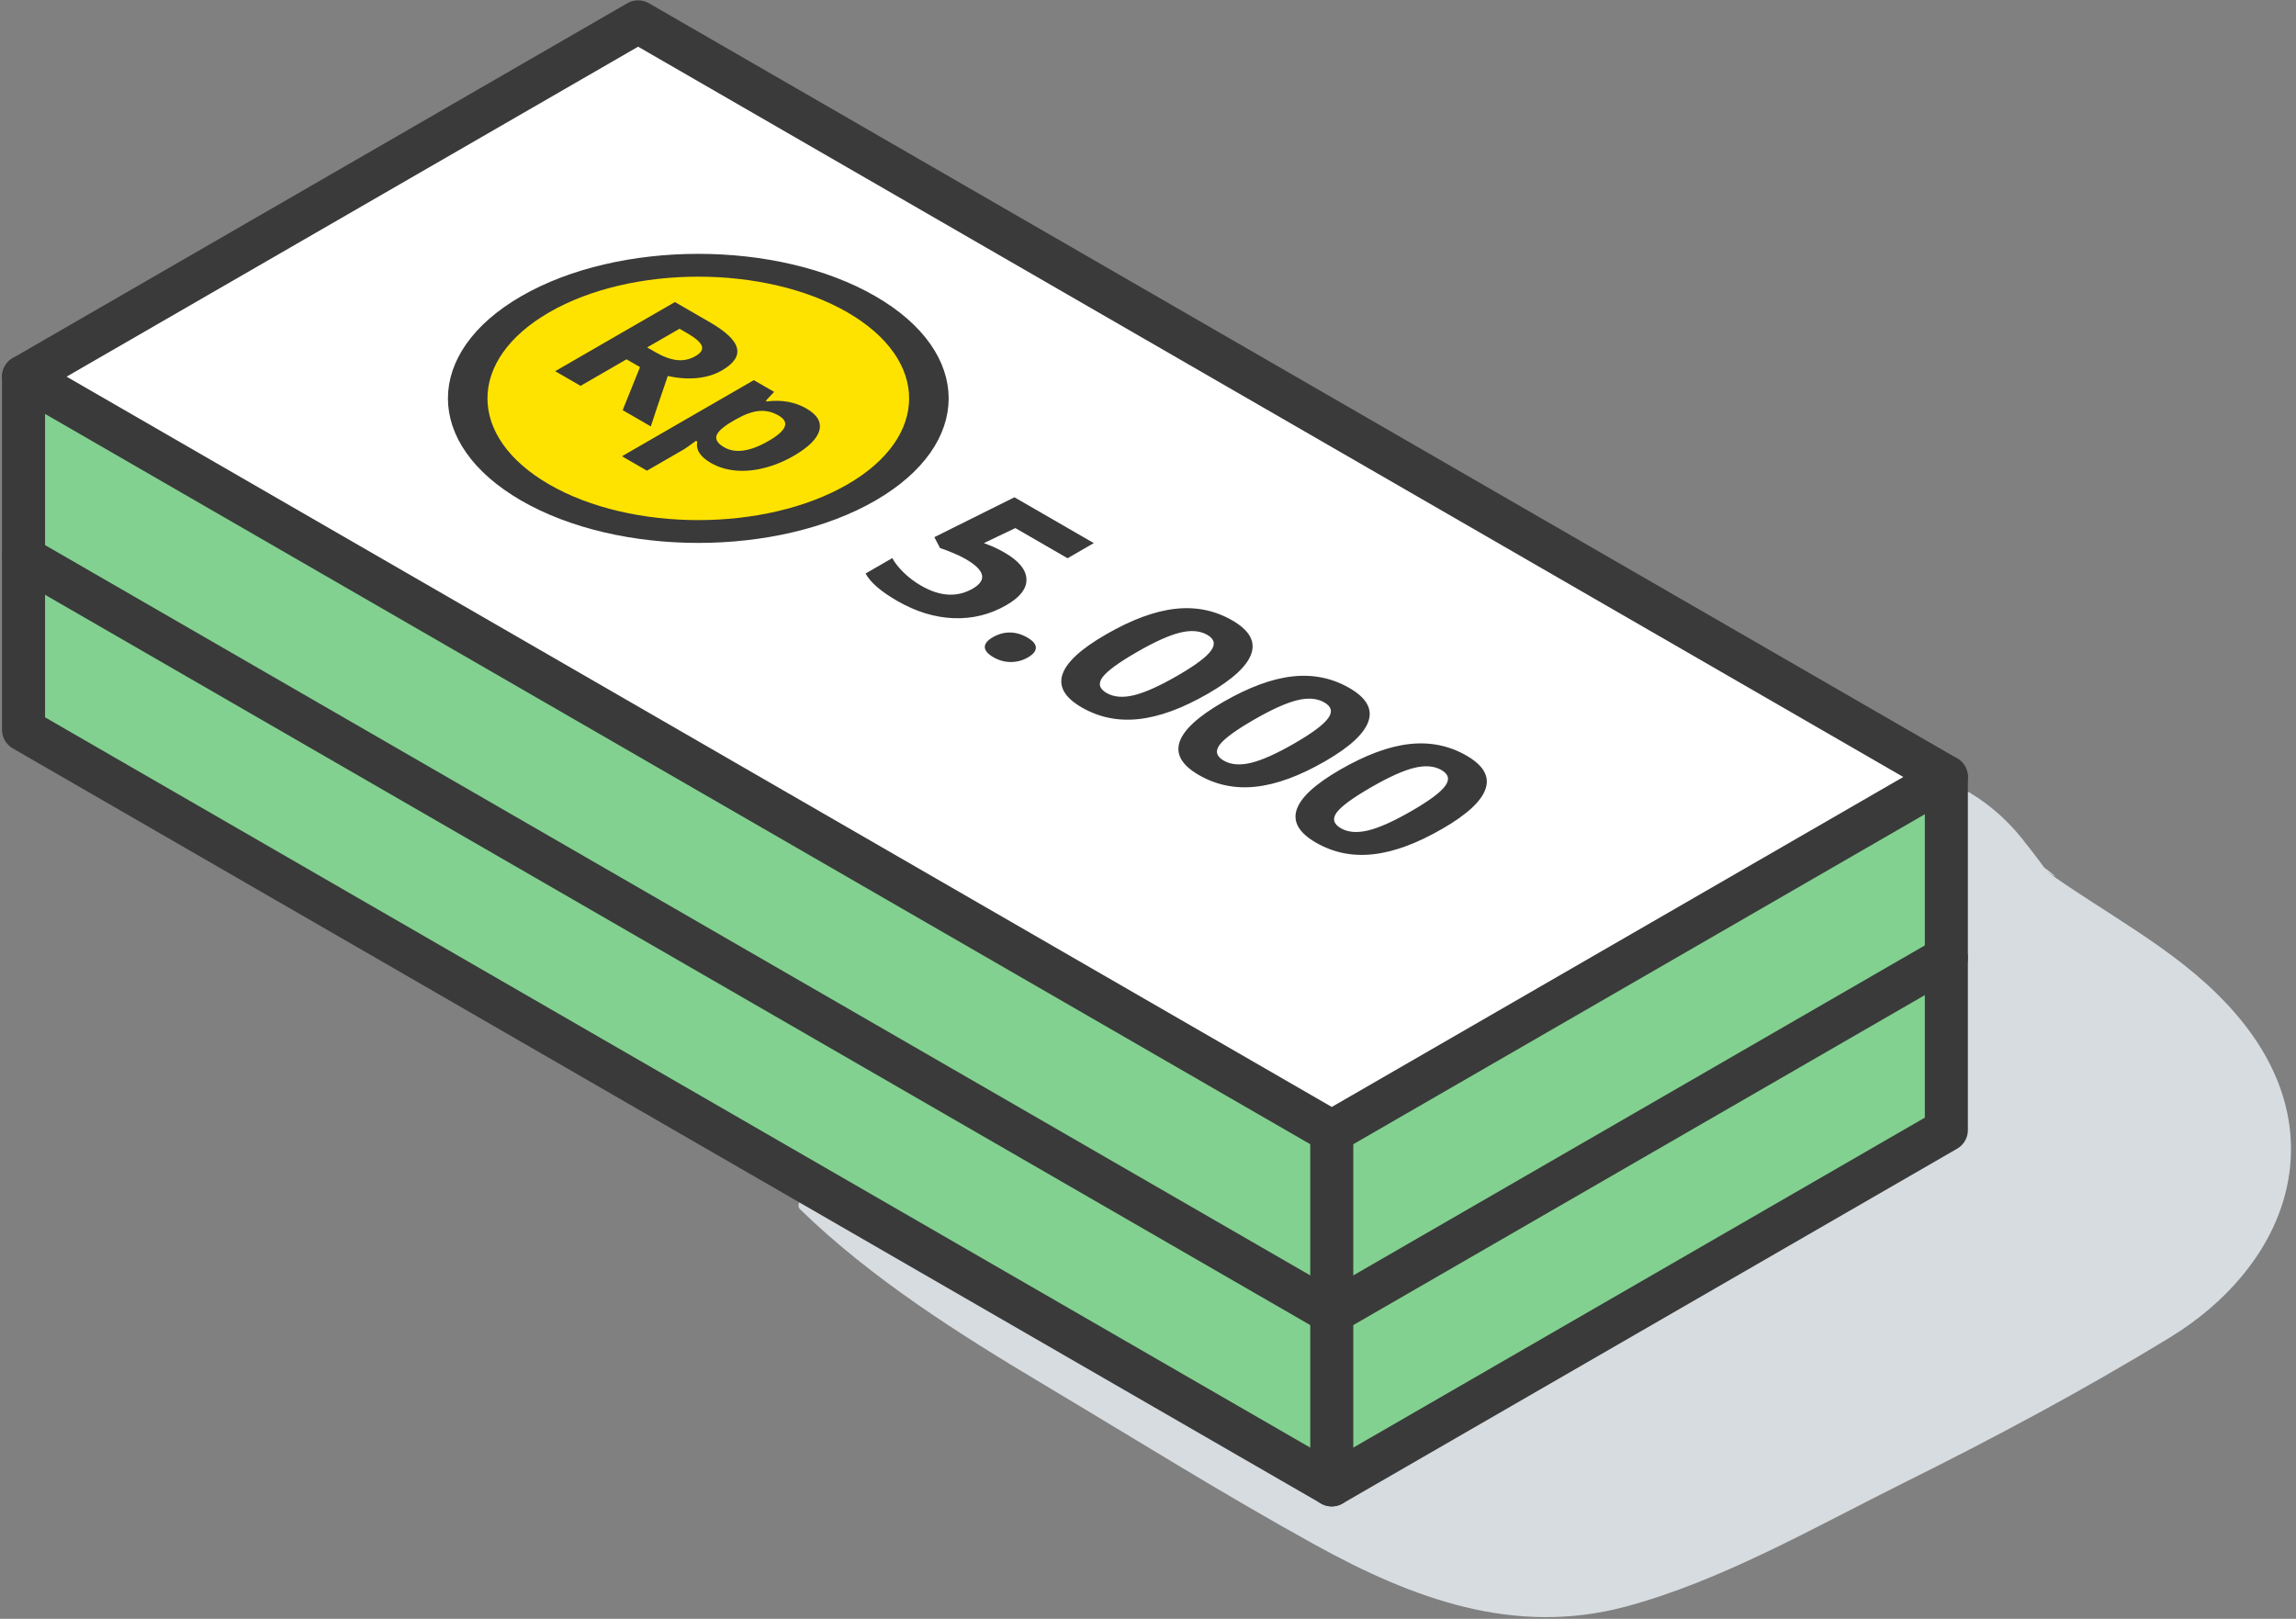
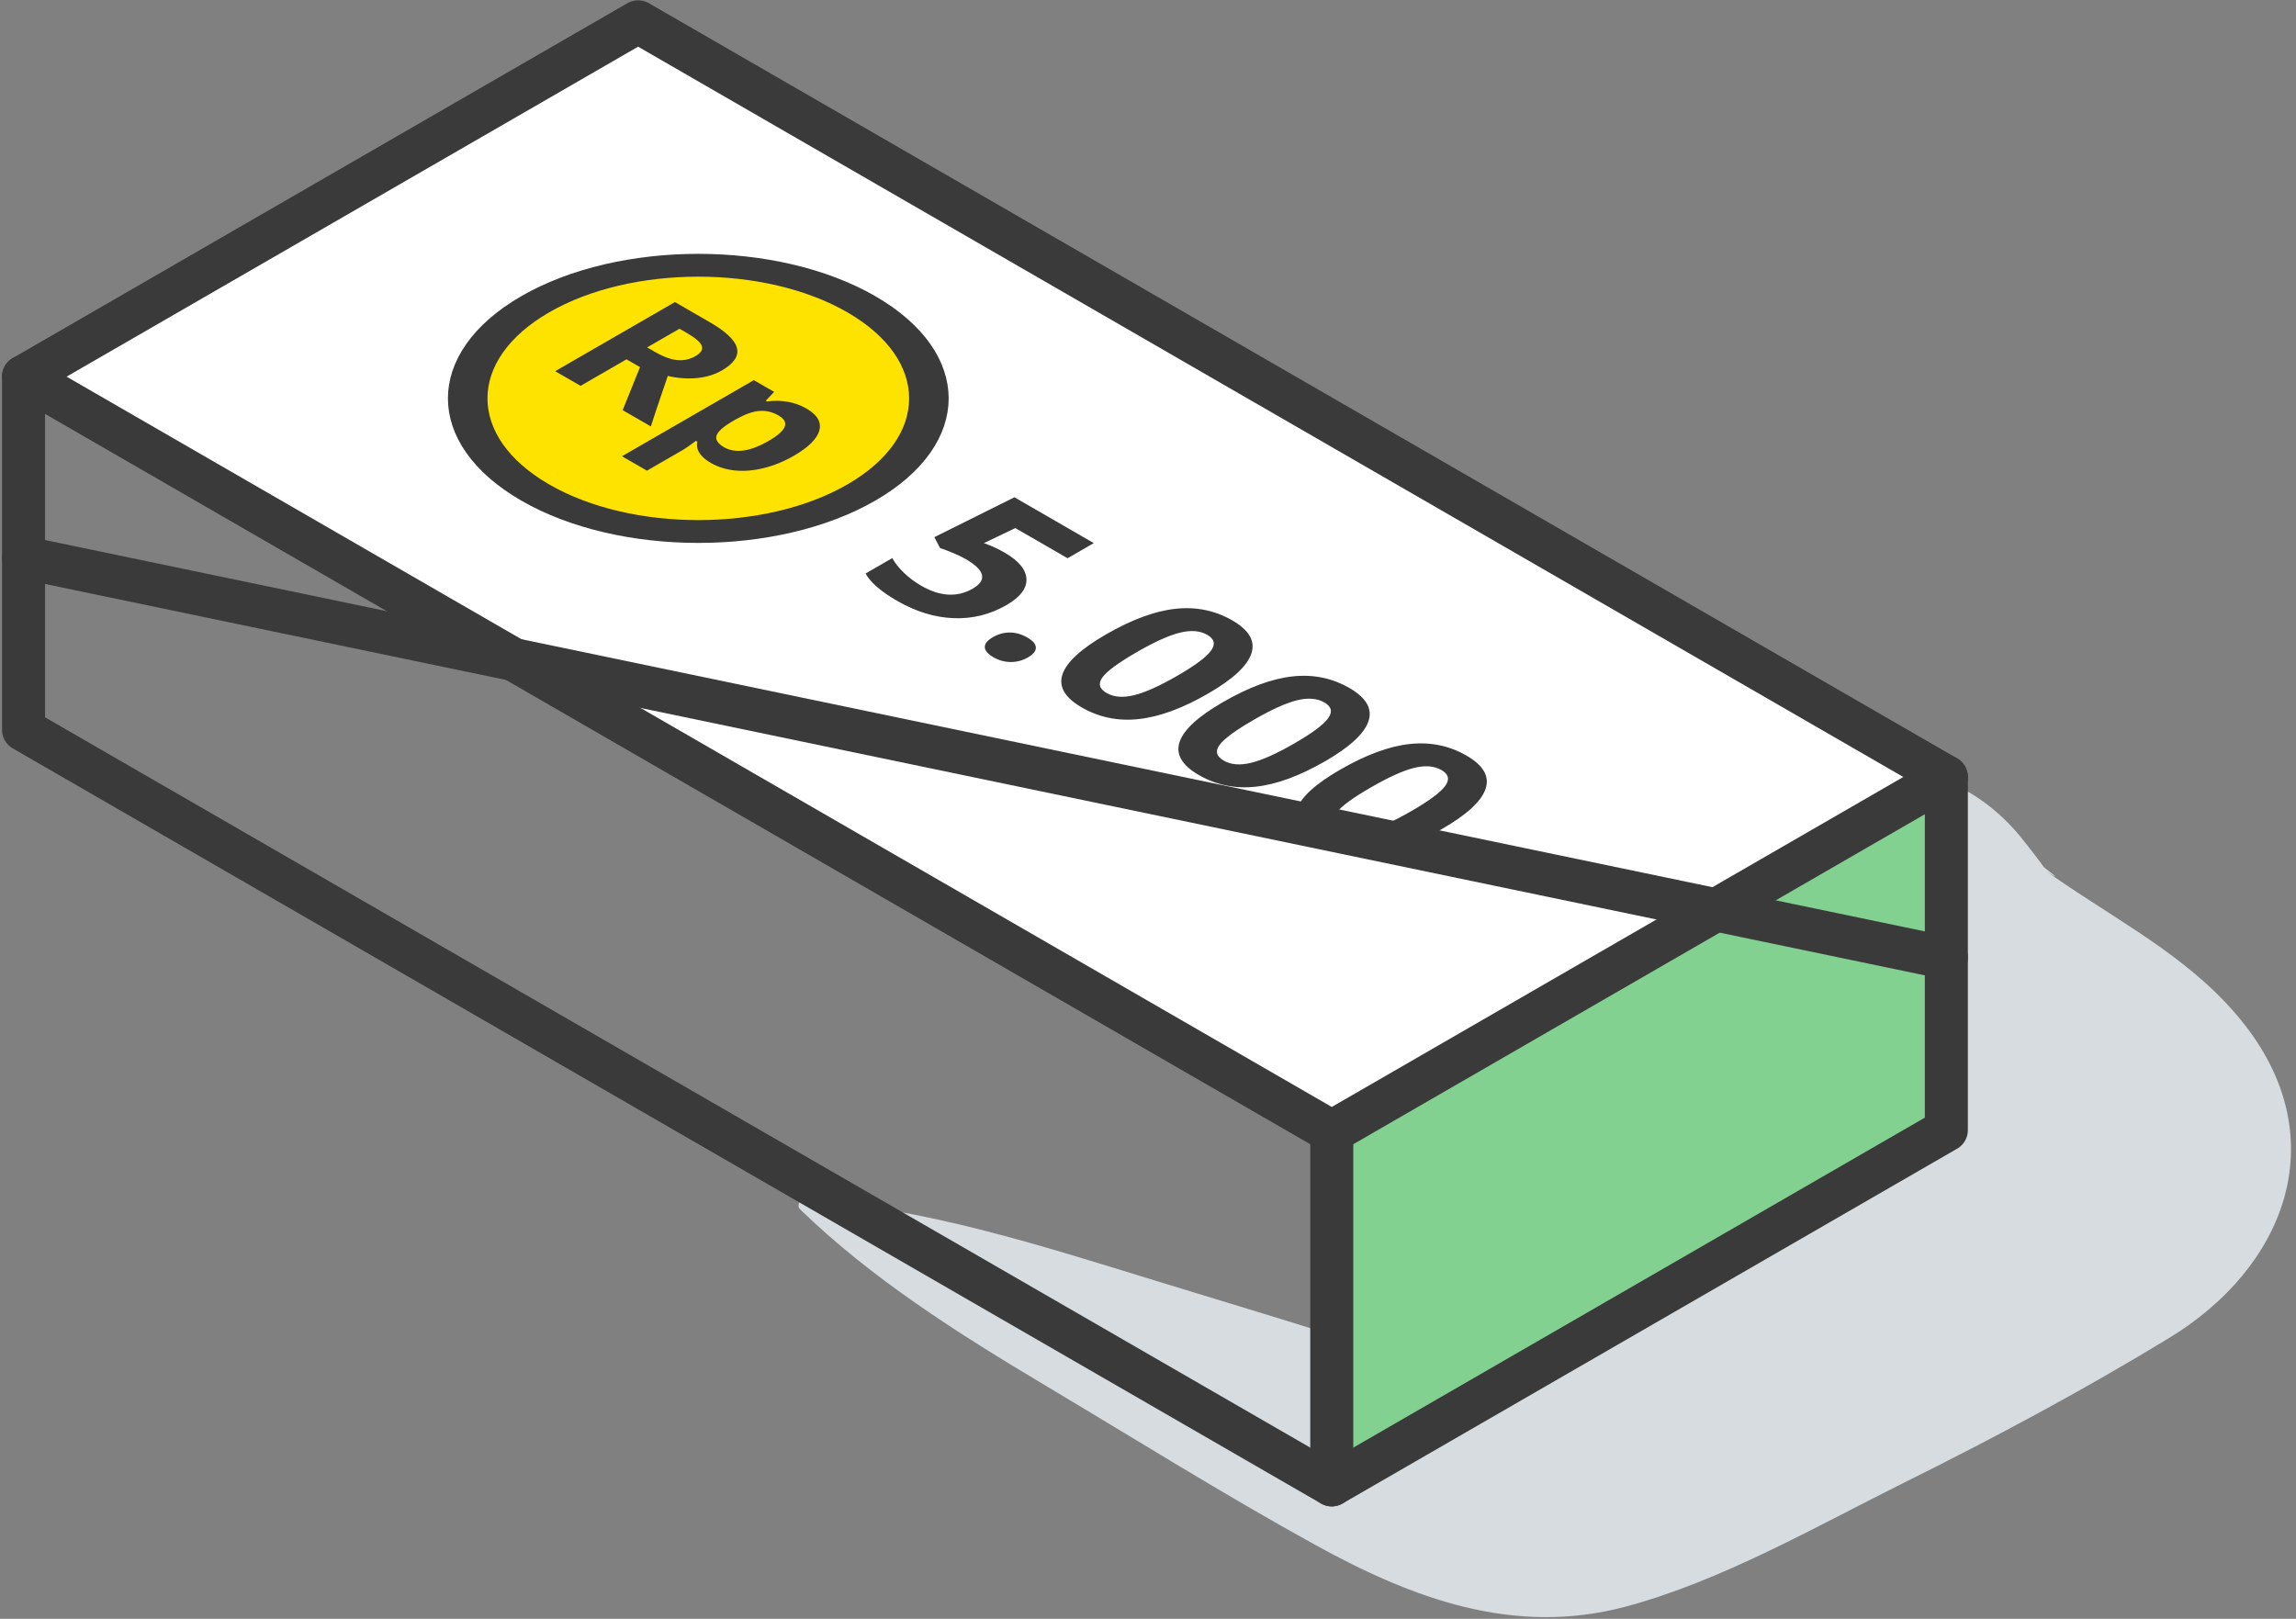
<svg xmlns="http://www.w3.org/2000/svg" width="390" height="275" viewBox="0 0 390 275" fill="none">
  <rect x="0" y="0" width="390" height="275" fill="#808080" stroke="none" />
  <path d="M381.451 174.298C373.282 163.698 361.658 157.557 350.784 150.211C349.742 149.498 348.646 148.785 347.622 147.999C348.701 148.748 350.473 149.827 347.311 147.433C347.293 147.414 347.239 147.378 347.202 147.341C346.38 146.153 343.729 142.772 344.259 143.485C337.717 134.713 327.044 128.755 315.84 131.825C301.786 135.681 295.243 151.599 298.917 164.959C301.75 175.248 309.682 182.815 317.924 188.974C320.41 190.838 322.986 192.501 325.6 194.091C325.527 194.146 325.435 194.182 325.362 194.237C316.462 199.354 307.598 204.49 298.57 209.388C290.053 214.011 281.482 218.489 272.819 222.82C266.185 226.147 258.272 231.739 250.797 233.055C242.92 234.444 232.667 228.76 225.338 226.476C215.652 223.442 205.911 220.518 196.207 217.539C176.871 211.599 156.841 205.111 136.555 203.814C135.732 203.759 135.33 204.874 135.896 205.422C147.94 217.155 162.799 226.549 177.2 235.138C192.552 244.295 207.739 253.798 223.383 262.424C239.905 271.544 257.12 277.977 276.036 272.951C292.338 268.62 308.384 259.354 323.443 251.861C338.777 244.24 353.873 236.18 368.493 227.261C387.939 215.419 396.565 193.89 381.451 174.298Z" fill="#D6DCE0" />
  <path d="M330.608 131.988V191.97L226.216 252.243V192.262L330.608 131.988Z" fill="#82D190" />
-   <path d="M226.216 192.264V252.245L4 123.967V63.985L226.216 192.264Z" fill="#82D190" />
  <path d="M4 63.985L108.391 3.711L330.608 131.989L226.216 192.263L4 63.985Z" fill="white" stroke="#3A3A3A" stroke-width="7.31" stroke-miterlimit="10" stroke-linecap="round" stroke-linejoin="round" />
  <path d="M4 63.985V123.967L226.216 252.245L330.608 191.971V131.99" stroke="#3A3A3A" stroke-width="7.31" stroke-miterlimit="10" stroke-linecap="round" stroke-linejoin="round" />
-   <path d="M4 94.711L226.216 222.989L330.608 162.715" stroke="#3A3A3A" stroke-width="7.31" stroke-miterlimit="10" stroke-linecap="round" stroke-linejoin="round" />
+   <path d="M4 94.711L330.608 162.715" stroke="#3A3A3A" stroke-width="7.31" stroke-miterlimit="10" stroke-linecap="round" stroke-linejoin="round" />
  <path d="M226.216 192.263V252.245" stroke="#3A3A3A" stroke-width="7.31" stroke-miterlimit="10" stroke-linecap="round" stroke-linejoin="round" />
  <circle cx="29.241" cy="29.241" r="31.983" transform="matrix(0.866 0.5 -0.866 0.5 118.613 38.435)" fill="#FFE300" stroke="#3A3A3A" stroke-width="5.483" />
  <path d="M109.925 59.015L111.316 59.818C112.68 60.605 113.913 61.055 115.017 61.167C116.12 61.28 117.159 61.055 118.133 60.493C119.097 59.936 119.449 59.347 119.19 58.726C118.939 58.11 118.119 57.401 116.728 56.598L115.42 55.843L109.925 59.015ZM106.42 61.039L98.616 65.545L94.303 63.055L114.641 51.313L120.567 54.734C123.331 56.33 124.87 57.802 125.185 59.152C125.51 60.496 124.647 61.759 122.598 62.942C121.402 63.633 120.006 64.059 118.411 64.219C116.825 64.375 115.165 64.257 113.431 63.866C111.919 68.273 110.959 71.129 110.551 72.436L105.766 69.673L108.715 62.364L106.42 61.039ZM120.755 78.648C118.928 77.593 118.158 76.383 118.446 75.018L118.223 74.889C117.073 75.725 116.396 76.201 116.192 76.319L109.891 79.957L105.648 77.507L128.044 64.577L131.494 66.569L130.075 68.079L130.27 68.191C132.802 67.875 135.041 68.279 136.989 69.404C138.825 70.464 139.553 71.704 139.173 73.122C138.793 74.541 137.341 75.979 134.819 77.435C133.159 78.394 131.471 79.084 129.755 79.507C128.049 79.936 126.426 80.075 124.887 79.925C123.347 79.775 121.97 79.349 120.755 78.648ZM132.231 70.576C131.183 69.971 130.094 69.717 128.962 69.814C127.84 69.904 126.528 70.373 125.026 71.219L124.567 71.484C122.897 72.448 121.947 73.28 121.715 73.982C121.492 74.689 121.919 75.352 122.995 75.974C124.896 77.071 127.414 76.715 130.548 74.905C132.078 74.022 132.987 73.224 133.275 72.512C133.581 71.8 133.233 71.155 132.231 70.576Z" fill="#3A3A3A" />
  <path d="M170.645 93.88C173.048 95.267 174.283 96.76 174.351 98.356C174.43 99.96 173.297 101.439 170.951 102.793C168.174 104.397 165.181 105.136 161.974 105.012C158.766 104.887 155.57 103.906 152.384 102.067C149.619 100.47 147.834 98.922 147.029 97.424L151.568 94.803C151.988 95.595 152.639 96.423 153.524 97.286C154.419 98.144 155.399 98.88 156.465 99.495C159.673 101.347 162.591 101.514 165.221 99.996C167.726 98.549 167.318 96.868 163.997 94.95C163.396 94.603 162.671 94.257 161.821 93.91C160.982 93.556 160.268 93.288 159.678 93.105L158.709 91.249L172.311 84.476L185.793 92.26L181.339 94.832L172.464 89.708L167.125 92.26L167.839 92.535C168.689 92.843 169.625 93.291 170.645 93.88ZM168.638 108.251C169.591 107.701 170.565 107.433 171.563 107.446C172.56 107.459 173.546 107.747 174.521 108.31C175.462 108.853 175.938 109.416 175.949 109.998C175.972 110.587 175.519 111.15 174.589 111.687C173.694 112.204 172.725 112.462 171.682 112.462C170.65 112.456 169.67 112.184 168.74 111.647C167.788 111.098 167.301 110.528 167.278 109.939C167.267 109.344 167.72 108.781 168.638 108.251ZM205.21 117.822C200.869 120.328 196.941 121.771 193.427 122.151C189.925 122.537 186.695 121.876 183.736 120.168C180.869 118.512 179.78 116.641 180.472 114.553C181.175 112.472 183.629 110.218 187.834 107.79C192.22 105.257 196.159 103.801 199.65 103.421C203.153 103.035 206.377 103.693 209.324 105.395C212.192 107.05 213.269 108.928 212.555 111.029C211.852 113.136 209.404 115.4 205.21 117.822ZM193.053 110.803C190.004 112.564 188.077 113.977 187.273 115.044C186.491 116.11 186.723 117.004 187.97 117.724C189.194 118.43 190.747 118.555 192.628 118.097C194.51 117.639 196.958 116.539 199.973 114.798C203.022 113.038 204.932 111.615 205.703 110.528C206.496 109.442 206.287 108.549 205.074 107.849C203.838 107.135 202.285 107.011 200.415 107.476C198.556 107.934 196.102 109.043 193.053 110.803ZM225.102 129.307C220.761 131.813 216.834 133.256 213.32 133.636C209.817 134.022 206.587 133.361 203.629 131.653C200.761 129.997 199.673 128.125 200.364 126.038C201.067 123.957 203.521 121.702 207.726 119.275C212.113 116.742 216.051 115.286 219.543 114.906C223.045 114.52 226.27 115.178 229.217 116.879C232.084 118.535 233.161 120.413 232.447 122.514C231.744 124.621 229.296 126.885 225.102 129.307ZM212.946 122.288C209.897 124.048 207.97 125.462 207.165 126.529C206.383 127.595 206.615 128.489 207.862 129.208C209.086 129.915 210.639 130.04 212.521 129.581C214.402 129.123 216.851 128.024 219.866 126.283C222.915 124.523 224.824 123.1 225.595 122.013C226.389 120.927 226.179 120.034 224.966 119.333C223.731 118.62 222.178 118.496 220.308 118.96C218.449 119.419 215.995 120.528 212.946 122.288ZM244.995 140.791C240.653 143.298 236.726 144.741 233.212 145.12C229.71 145.507 226.479 144.846 223.521 143.138C220.653 141.482 219.565 139.61 220.257 137.523C220.959 135.442 223.413 133.187 227.618 130.759C232.005 128.227 235.944 126.771 239.435 126.391C242.937 126.005 246.162 126.663 249.109 128.364C251.977 130.02 253.054 131.898 252.339 133.999C251.637 136.106 249.188 138.37 244.995 140.791ZM232.838 133.773C229.789 135.533 227.862 136.947 227.057 138.014C226.275 139.08 226.508 139.973 227.754 140.693C228.979 141.4 230.531 141.524 232.413 141.066C234.295 140.608 236.743 139.509 239.758 137.768C242.807 136.008 244.717 134.584 245.488 133.498C246.281 132.412 246.071 131.519 244.859 130.818C243.623 130.105 242.07 129.981 240.2 130.445C238.341 130.903 235.887 132.013 232.838 133.773Z" fill="#3A3A3A" />
</svg>